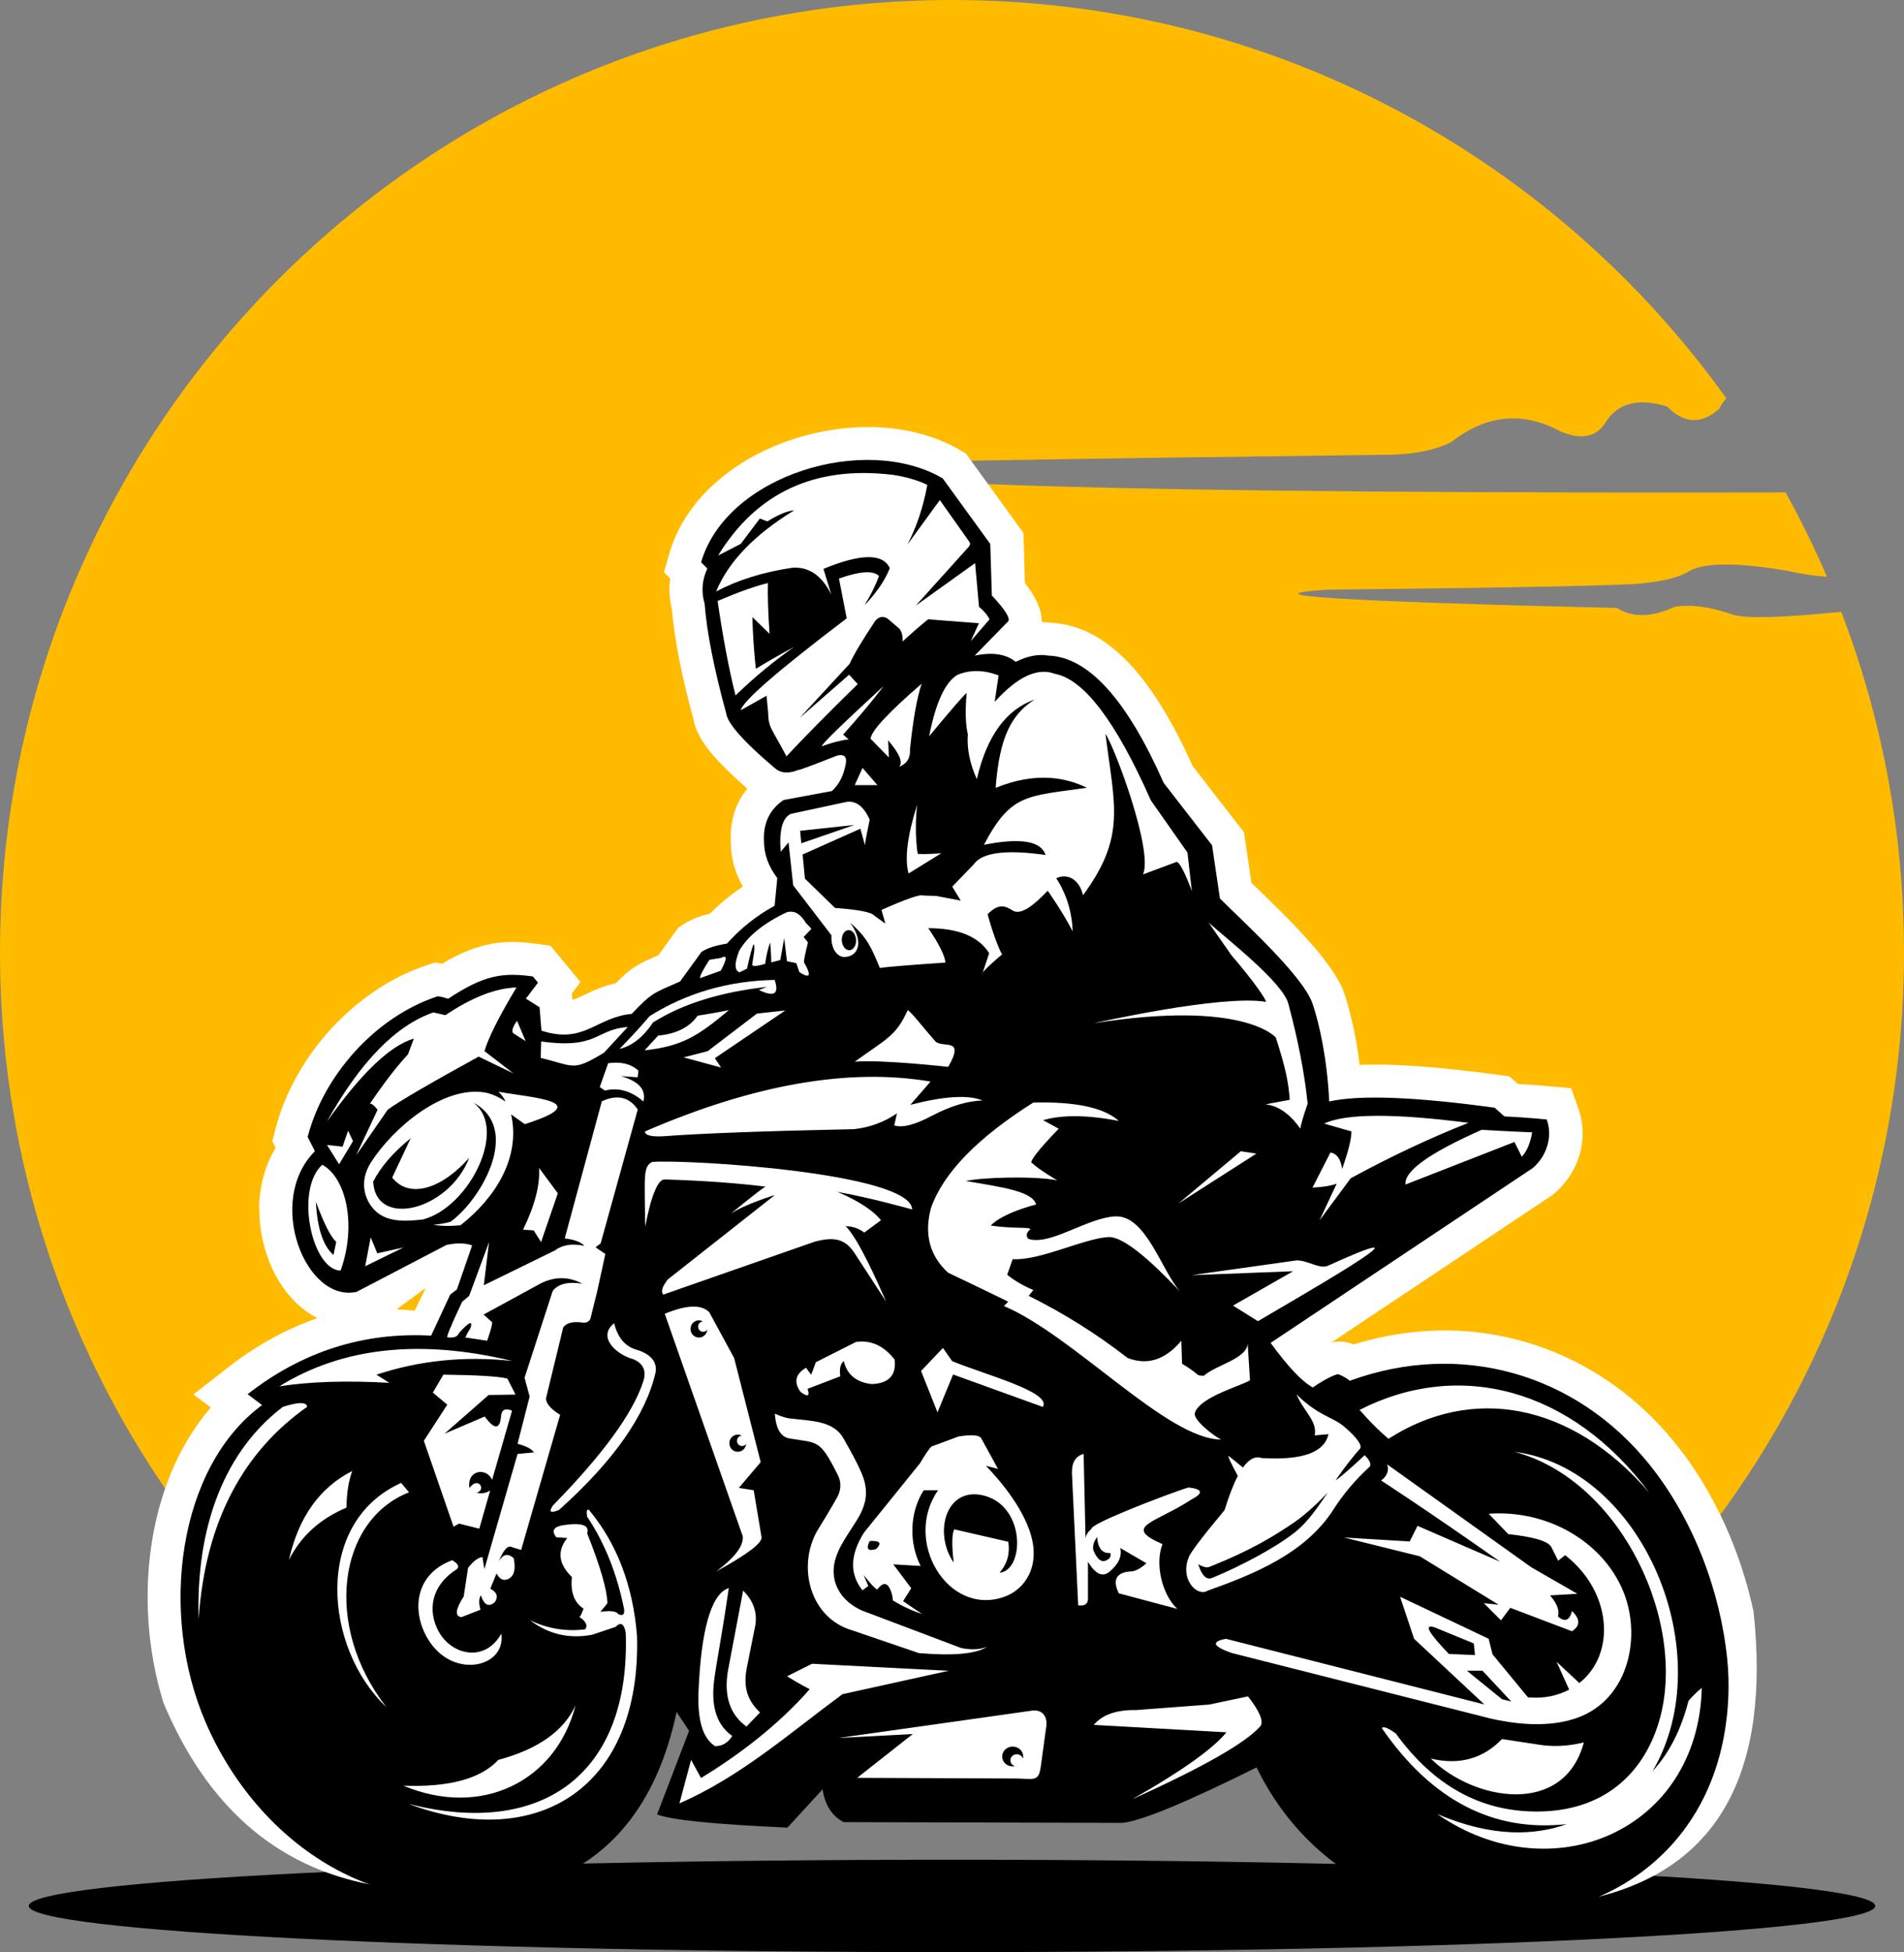
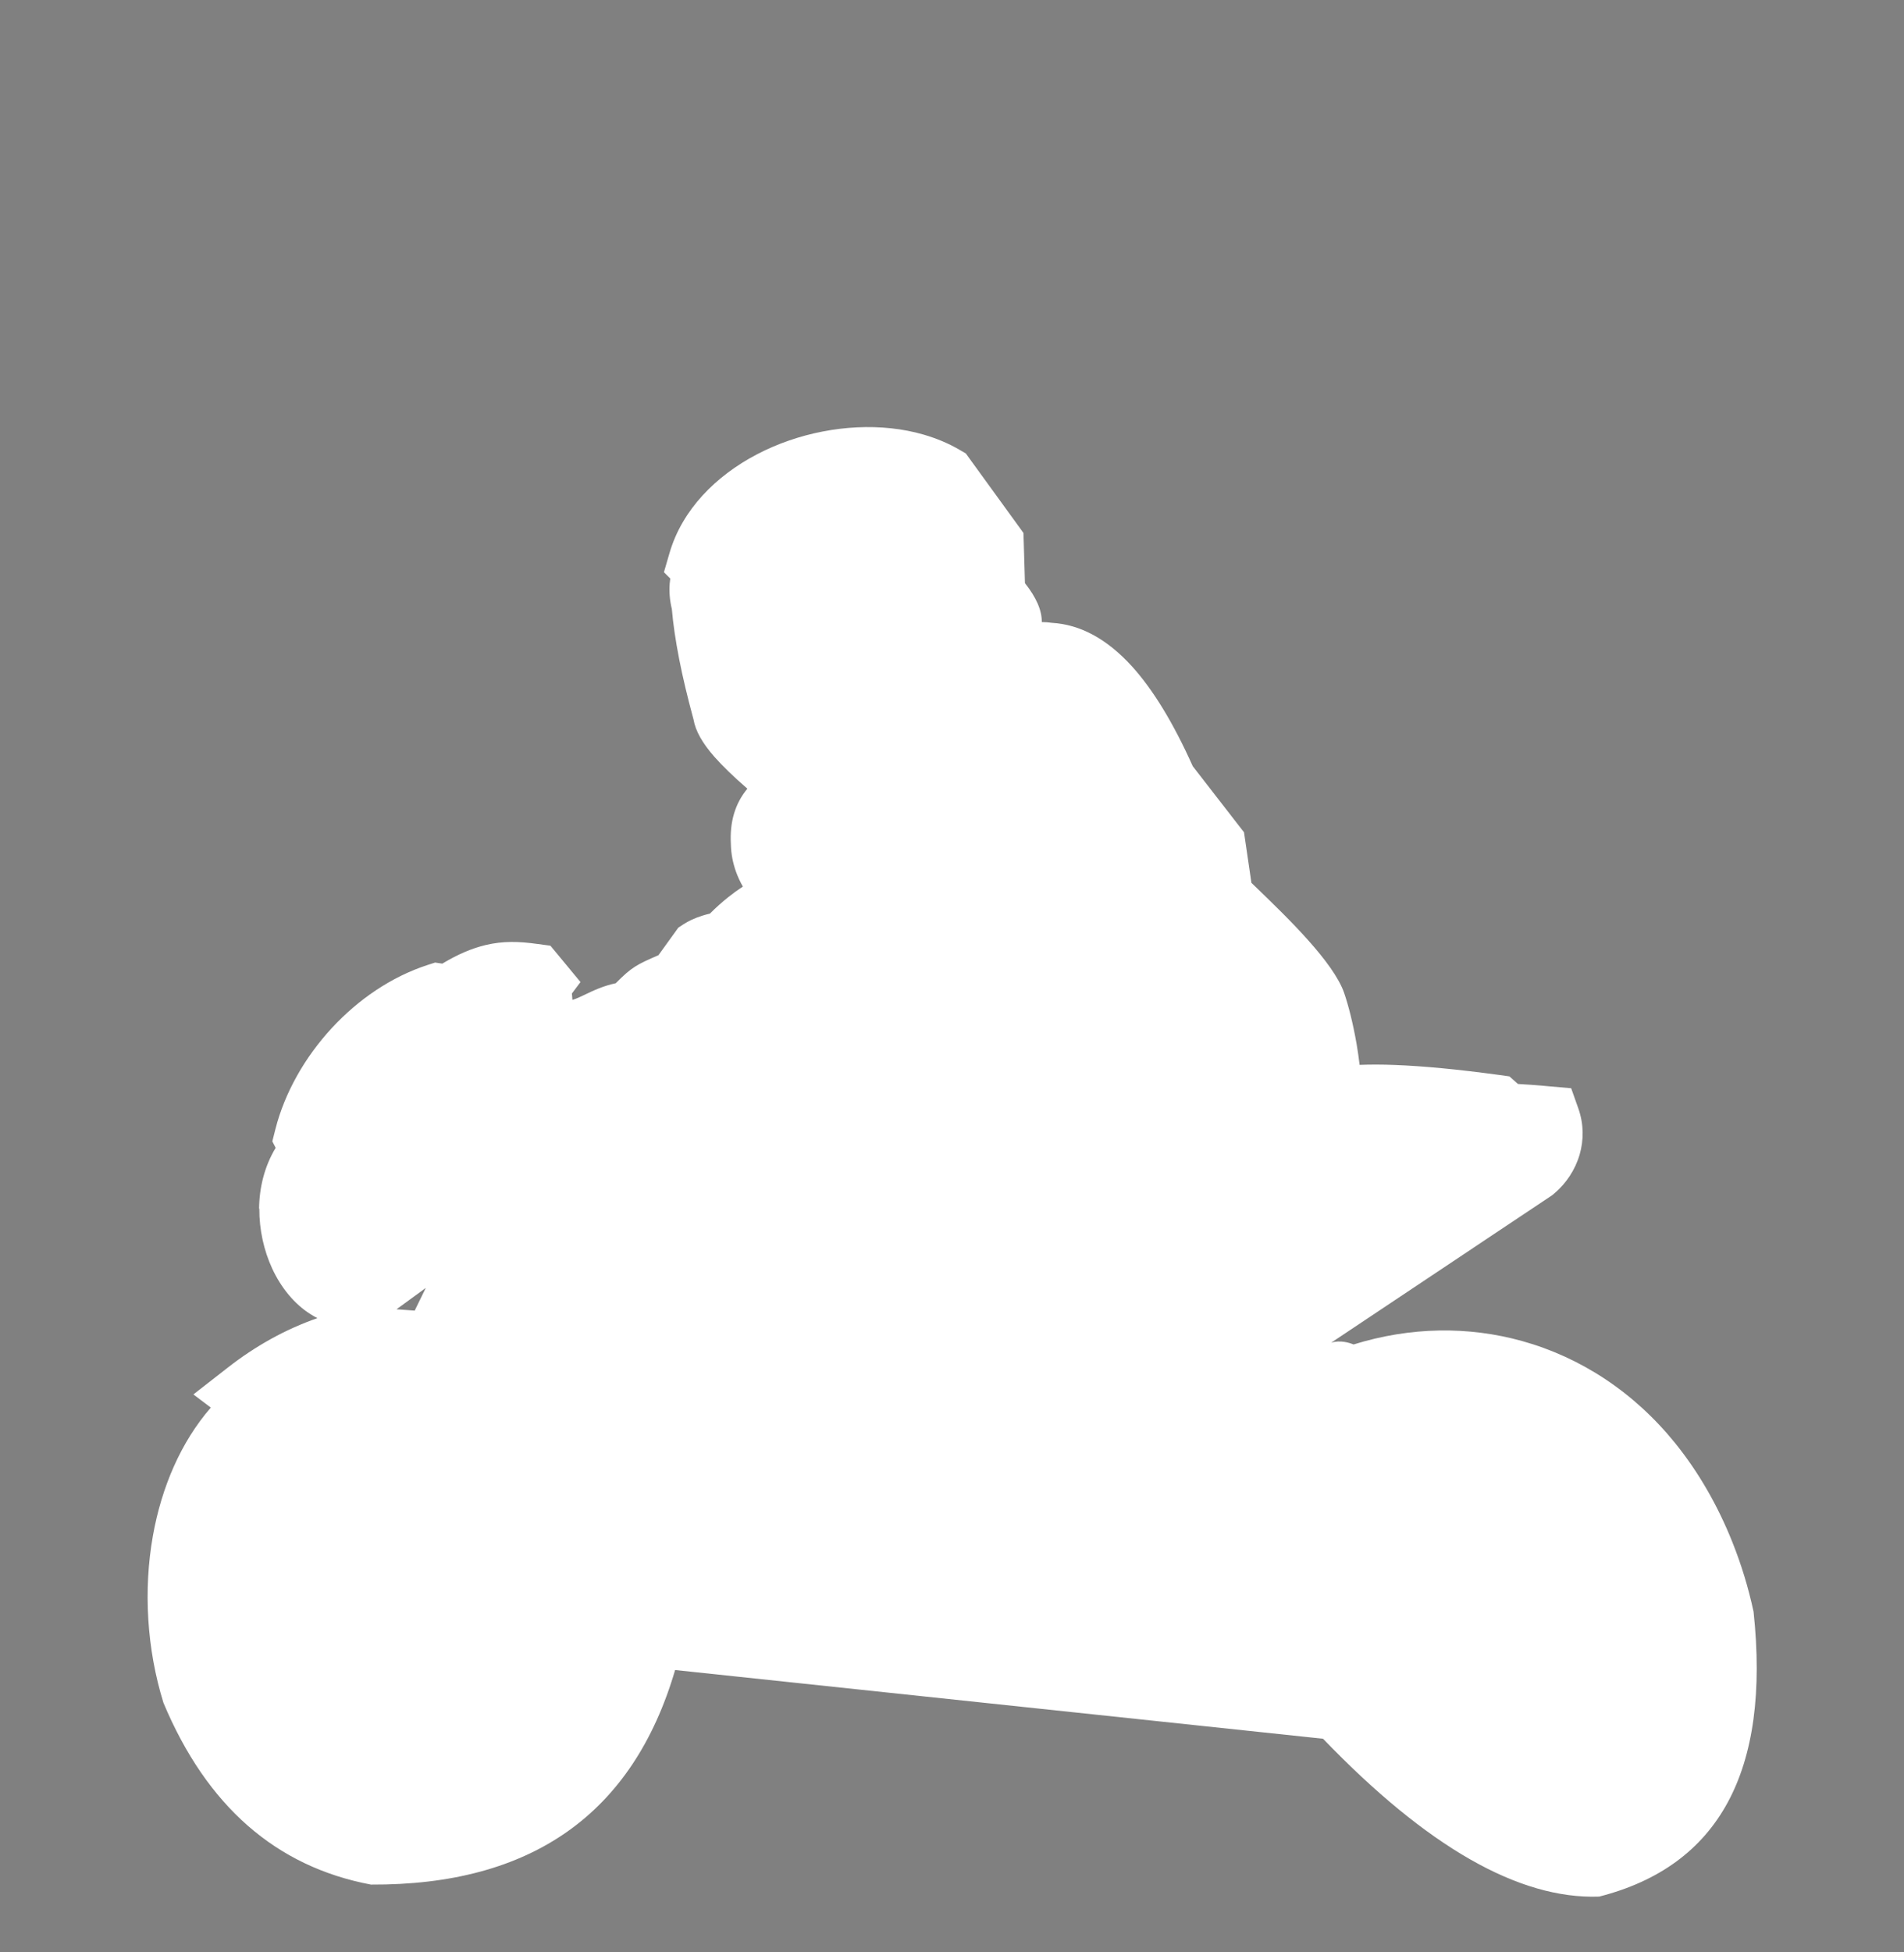
<svg xmlns="http://www.w3.org/2000/svg" clip-rule="evenodd" fill-rule="evenodd" height="23410.0" image-rendering="optimizeQuality" preserveAspectRatio="xMidYMid meet" shape-rendering="geometricPrecision" text-rendering="geometricPrecision" version="1.0" viewBox="5512.0 5228.0 22842.0 23410.0" width="22842.0" zoomAndPan="magnify">
  <rect x="5512.0" y="5228.0" width="22842.0" height="23410.0" fill="#808080" stroke="none" />
  <g>
-     <path d="M-1 0L33866 0 33866 33866 -1 33866z" fill="none" />
    <g>
      <g id="change1_1">
-         <path d="M16933 5228c-6308,0 -11421,5113 -11421,11421 0,3703 1762,6993 4493,9080l13856 0c2731,-2087 4493,-5377 4493,-9080 0,-1439 -267,-2816 -753,-4084 -695,70 -1125,82 -1289,37 -278,-97 -514,-130 -710,-97 -272,127 -503,132 -691,14 -3326,-79 -4482,-153 -3470,-220 2412,-25 3686,-52 3819,-81 213,-23 375,-64 483,-121 175,-124 577,-132 1209,-24 176,39 336,63 478,72 -149,-346 -315,-684 -496,-1012 -7749,16 -11628,-94 -11631,-331 500,-30 2748,-70 6744,-119 374,5 668,-47 880,-156 419,-328 855,-369 1309,-124 253,106 434,66 544,-119 147,-225 391,-286 731,-182 205,209 414,218 627,27 25,-50 53,-91 84,-125 -2072,-2892 -5461,-4776 -9290,-4776z" fill="#fb0" />
-       </g>
+         </g>
      <g>
        <g id="change2_1">
-           <path d="M16933 27530c6117,0 11076,248 11076,554 0,306 -4959,554 -11076,554 -6117,0 -11076,-248 -11076,-554 0,-306 4959,-554 11076,-554z" />
-         </g>
+           </g>
        <g>
          <g id="change3_1">
            <path d="M8620 19723c3,-252 64,-507 199,-730l-40 -78 37 -146c110,-433 351,-861 678,-1214 315,-340 711,-613 1148,-755l90 -29 86 13c192,-115 357,-184 520,-223 211,-50 398,-44 621,-13l156 21 99 119 61 74 201 243 -103 137 6 77c47,-14 91,-35 135,-56 114,-55 231,-111 385,-144 193,-195 254,-224 512,-336l195 -270 43 -60 61 -40c62,-41 137,-75 224,-103 30,-10 61,-18 95,-26 70,-71 144,-137 222,-199 55,-44 113,-86 173,-125 -32,-56 -59,-114 -81,-174 -39,-108 -61,-220 -63,-337l0 0c-15,-265 51,-486 198,-663 -166,-144 -298,-272 -396,-383 -143,-162 -227,-311 -250,-447 -74,-272 -131,-513 -172,-723 -43,-221 -73,-422 -88,-601 -25,-104 -34,-206 -26,-306 2,-20 4,-40 7,-60l-76 -76 66 -227c39,-134 93,-258 161,-374 266,-456 742,-795 1276,-979 522,-180 1110,-216 1613,-70 154,45 299,105 432,183l74 43 49 68 571 787 71 98 4 125 14 477c137,173 204,328 202,467 41,0 81,3 121,9 342,20 662,194 960,521 253,279 497,678 730,1198l550 709 65 83 15 102 74 505 84 81c351,339 903,873 1029,1241 50,146 105,358 149,612 13,78 26,162 36,249 127,-5 266,-5 419,1 346,13 765,53 1256,120l122 17 90 80 13 11c246,14 381,29 382,29l256 22 86 243c67,190 65,380 16,551 -53,184 -163,348 -301,465l-31 26 -5 3 -2645 1764c109,-35 223,1 269,21 685,-213 1380,-220 2023,-41 704,196 1343,614 1837,1226 283,350 513,755 684,1183 109,272 194,553 255,836 204,1911 -413,3050 -1852,3417 -961,35 -2065,-596 -3313,-1893 0,0 -2591,-275 -7773,-824 -507,1726 -1724,2583 -3649,2573 -1140,-215 -1970,-942 -2489,-2179 -201,-647 -242,-1356 -127,-2003 104,-584 336,-1125 695,-1538l-209 -158 409 -319c339,-265 698,-463 1079,-596 -28,-14 -55,-29 -81,-46 -195,-122 -355,-318 -462,-549 -99,-214 -156,-466 -154,-719zm1649 1206l218 16 133 -272 -351 256z" fill="#fff" />
          </g>
          <g id="change2_2">
-             <path d="M9289 19034c-595,599 -110,1821 501,1686 0,0 359,-187 1077,-562 122,-27 225,-25 309,5 0,0 -61,176 -183,529 0,0 -27,20 -80,61 0,0 -76,164 -229,492 -811,-44 -1545,190 -2201,702 0,0 58,44 173,131 -1006,739 -1243,2489 -678,3802 624,1450 2122,2532 3927,1974 912,-282 1486,-980 1724,-2095 0,0 50,75 150,225 0,0 -128,334 -384,1002 158,66 679,119 1564,159 0,0 140,-153 421,-459 30,191 115,322 253,393 0,0 1114,3 3343,9 225,-21 762,-243 1611,-665 412,846 1100,1379 1859,1623 1651,531 3425,-209 3750,-2009 54,-299 68,-611 37,-915 -84,-823 -412,-1685 -936,-2335 -878,-1089 -2262,-1485 -3591,-1001 0,0 -55,-46 -136,-77 -9,-10 -130,35 -309,157 -129,-70 -297,-248 -506,-534 0,0 1049,-699 3147,-2098 150,-128 245,-356 166,-581 0,0 -227,-24 -508,-37 0,0 -4,-4 -117,-104 -961,-132 -1623,-156 -1985,-75 -23,-511 -120,-939 -200,-1174 -116,-338 -853,-1000 -1111,-1261 0,0 -31,-212 -94,-637 0,0 -194,-250 -581,-749 -443,-1002 -905,-1511 -1386,-1526 -116,-21 -245,4 -389,75 -114,-94 -278,-119 -492,-75 0,0 134,-137 403,-412 25,-39 -41,-142 -197,-309 0,0 -6,-206 -19,-618 0,0 -190,-262 -571,-787 -933,-543 -2595,-37 -2898,1007 0,0 25,25 75,75 -64,135 -75,276 -33,421 27,344 113,781 258,1311 14,123 208,343 583,660 70,63 164,71 284,23 4,6 160,-52 468,-173 92,-20 123,24 94,131 -25,121 -78,219 -159,295 0,0 -194,36 -581,108 -169,115 -247,282 -234,501 1,152 54,297 159,435 0,0 -11,111 -32,332 -216,118 -407,269 -572,454 -135,21 -236,54 -304,98 0,0 -86,119 -258,356 -328,144 -334,131 -581,389 -425,38 -569,368 -1082,201 0,0 -8,-94 -23,-281 0,0 -55,-34 -164,-103 0,0 48,-64 145,-192 0,0 -21,-25 -61,-74 -354,-49 -582,-22 -1016,267 -37,-11 -75,-23 -124,-30 -757,247 -1376,960 -1562,1688 57,111 85,167 85,167zm-309 4897c143,-282 372,-490 688,-623 3,-177 27,-324 70,-440 -390,198 -643,553 -759,1063zm2510 2402c478,-129 787,-347 927,-656 -232,914 -1131,1357 -2065,965 549,20 928,-83 1138,-309zm1754 -8508c109,-119 164,-178 164,-178 219,-21 377,-100 473,-239 94,-12 375,-66 375,-66 -373,312 -561,432 -1011,482zm3488 -111c-133,-149 -282,-344 -330,-373 -141,311 -247,339 -636,619 322,-28 1121,62 1121,62 213,-366 -74,-217 -155,-308zm-4733 200c3,-131 5,-197 5,-197 681,96 653,-146 1039,-173 -190,206 -286,309 -286,309 -375,225 -344,163 -759,61zm12514 8209c-114,28 -304,63 -526,29l-456 -69c-229,237 -514,315 -854,234 515,508 1598,700 1836,-194z" />
-           </g>
+             </g>
          <g id="change3_2">
-             <path d="M21716 19358c486,-264 958,-486 1414,-665 -898,-115 -1475,-112 -1733,9 219,62 328,94 328,94 -1,96 -39,246 -112,450 -16,-119 -63,-184 -140,-197 -144,281 -215,421 -215,421 120,-6 217,-21 290,-47 -137,293 -206,440 -206,440 250,-337 375,-506 375,-506zm-11677 901c-53,-128 -80,-192 -80,-192 -44,231 -66,346 -66,346 306,-150 459,-225 459,-225 -209,47 -314,70 -314,70zm1639 -2635c94,59 140,89 140,89 0,0 -34,-81 -103,-243 -59,82 -72,134 -37,155zm3253 -277c-562,381 -843,571 -843,571 0,0 25,37 75,112 0,0 -150,-41 -450,-122 0,0 97,-25 290,-75 0,0 197,-150 590,-450 225,-25 337,-37 337,-37zm1481 -1644c262,-162 393,-243 393,-243 0,0 -159,15 -283,8 0,0 -46,-246 -7,-589 -118,372 -152,647 -103,824zm3576 8605c575,-205 1186,-452 1524,-982 115,-180 259,-351 433,-511 23,-31 -11,-89 -62,-136 0,0 -241,229 -350,304 0,0 143,-212 297,-385 33,-53 -100,-185 -201,-269 -131,-109 -300,-121 -564,-380 97,219 249,315 220,492 109,-9 164,-14 164,-14 -48,220 -315,315 -801,286 -76,-27 -151,11 -225,114 -42,-36 -99,-81 -168,-137 -20,-11 16,69 107,238 -54,102 -106,238 -159,409 -280,336 -423,527 -431,571 -102,247 86,459 215,403zm-101 -321c53,163 112,187 171,162 354,-147 749,-358 982,-540 171,-134 295,-328 400,-481 -94,99 -244,247 -394,351 -255,175 -532,342 -1007,532 -28,11 -53,31 -151,-24zm511 -4953c125,19 187,28 187,28 -624,400 -936,599 -936,599 499,-418 749,-627 749,-627zm715 -270c2,-39 31,-140 87,-301 -37,-359 -114,-760 -233,-1202 -68,-254 -749,-784 -956,-970l50 71 4 6 208 297 -4 -1c298,345 437,558 430,578 -533,-90 -2065,257 -2065,257 1811,-287 2184,172 2184,172 122,377 152,543 167,746 -228,41 -322,60 -281,56 147,18 284,115 409,291zm-6308 -1786c58,170 -4,211 -189,122 0,0 33,-12 98,-37 -557,61 -1013,203 -1367,426 -118,176 -252,282 -403,318 127,-129 248,-260 361,-393 442,-278 941,-423 1500,-435zm-647 -108c79,-145 81,-196 5,-155 -94,16 -140,23 -140,23 -80,125 -118,198 -112,220 165,-59 248,-89 248,-89zm316 -26c65,-293 94,-364 87,-213 0,0 -9,57 -26,171 18,17 70,11 157,-16 0,0 12,-119 59,-258 0,0 12,113 14,241 0,0 36,-9 108,-28 0,0 16,-87 47,-262 0,0 11,92 33,276 0,0 37,8 112,23 0,0 12,36 37,108 129,83 148,44 56,-117 -5,-13 11,-93 47,-239 0,0 -17,-22 -52,-66 0,0 31,-33 94,-98 0,0 -23,-25 -70,-75 -65,-108 -141,-149 -229,-122 -277,132 -465,285 -567,459 -59,149 -59,236 2,260 61,-30 91,-44 91,-44zm1292 -2201c62,-137 94,-206 94,-206 119,137 178,206 178,206 -181,0 -272,0 -272,0zm1171 1217c171,-178 257,-267 257,-267 99,-142 386,-180 862,-112 -55,-168 -301,-209 -740,-122 325,-615 510,-581 1236,-684 -246,-119 -604,-199 -1095,1 44,-612 193,-885 467,-1059 -343,121 -574,439 -693,955 -85,-189 -121,-369 -108,-539 -28,-118 -33,-283 -14,-496 -35,28 -185,201 -450,520 78,-400 190,-645 337,-735 150,-64 315,-62 496,5 -31,212 -47,318 -47,318 274,-303 514,-415 721,-337 349,64 733,570 1152,1517 293,418 440,627 440,627 40,363 59,519 56,468 -91,-238 -153,-356 -187,-356 -268,100 -403,150 -403,150 128,-277 -341,-1531 -450,-1686 109,870 249,1230 -269,1936 -43,-187 -183,-269 -321,-204 123,191 188,403 197,637 -137,-262 -300,-487 -300,-487 -162,170 -313,292 -413,241 -102,-64 -172,-92 -308,40 81,303 184,524 178,478 -176,150 -257,231 -243,243 56,-169 84,-253 84,-253 -125,-200 -369,-300 -730,-300 127,187 196,325 206,412 -481,33 -743,55 -787,66 -102,-246 -153,-368 -356,-543 169,231 96,406 -68,410 -90,2 -167,-104 -157,-260 -306,-400 -459,-599 -459,-599 -37,-343 -56,-515 -56,-515 -62,75 -94,112 -94,112 -20,-256 20,-407 122,-454 450,-97 674,-145 674,-145 113,-12 203,60 272,215 -42,196 -60,299 -56,309 -37,-134 -56,-201 -56,-201 -462,206 -693,309 -693,309 19,194 28,290 28,290 240,234 361,351 361,351 285,21 442,52 473,94 87,62 131,94 131,94 -31,-109 -47,-164 -47,-164 299,-133 467,-191 501,-173 103,3 155,5 155,5 197,37 295,56 295,56 -69,-112 -103,-169 -103,-169zm-1175 -739c-434,47 -651,70 -651,70 9,100 14,150 14,150 425,-147 637,-220 637,-220zm-72 1261c47,-3 88,50 92,116 4,67 -32,123 -79,125 -47,3 -88,-50 -92,-116 -4,-67 32,-123 79,-125zm4 -2287c-83,8 -190,35 -323,82 -2,-25 245,-265 740,-721 0,0 -147,206 -484,581 59,52 68,59 68,59zm735 119c37,-355 83,-618 140,-787 -399,345 -604,565 -613,660 147,150 220,225 220,225 -6,-137 -9,-206 -9,-206 137,160 181,266 131,318 94,-37 138,-107 131,-211zm-1850 -965c151,-93 304,-180 459,-262 -242,169 -476,362 -702,581 -78,-310 -150,-688 -215,-1133 253,-108 455,-180 604,-215 -5,150 2,353 19,609 -137,-134 -206,-201 -206,-201 5,200 19,408 42,623zm2561 -1526c14,21 12,41 -5,61 0,0 -212,236 -637,707 0,0 237,-170 712,-510 0,0 16,175 47,524 62,52 104,102 126,150 0,0 -75,87 -225,262 0,0 33,-72 98,-215 0,0 -203,-16 -609,-47 -78,61 -185,154 -307,266 4,-67 -9,-118 -39,-154 0,0 -45,-39 -136,-117 -52,-37 -102,-31 -150,19 -160,240 -263,413 -309,518l-601 651 594 -519 103 113c-351,342 -697,695 -855,866 -182,-348 -216,-337 -220,-529 0,0 -6,-66 -19,-197 0,0 -103,58 -309,173 25,-111 449,-478 1271,-1102 -15,-73 -46,-232 -93,-477 252,-89 412,-99 481,-30 -48,124 -105,239 -171,343l10 -7c139,-147 235,-291 290,-431 -84,-179 -349,-175 -796,9 0,0 31,103 94,309 -111,-227 -265,-335 -464,-323 -352,52 -658,147 -918,286 147,-357 459,-682 937,-974 -83,7 -189,50 -318,131 -4,2 -35,-8 -94,-33 0,0 -76,101 -229,304 0,0 -91,47 -272,140 463,-755 1159,-1078 2088,-969 163,24 303,64 422,122 -48,262 -127,501 -239,716 259,-356 389,-534 389,-534 234,331 351,496 351,496zm-5614 13096c-188,337 -565,264 -731,8 -142,-220 -150,-547 176,-767 59,-33 48,-73 -33,-122 -509,187 -486,723 -227,1037 310,376 872,227 815,-157zm-1201 -1807c62,75 94,112 94,112 -855,335 -1030,1605 -272,2575 -746,-701 -881,-2212 178,-2688zm-1128 -913c-751,527 -1222,1357 -1302,2547 -35,-1136 326,-2027 1011,-2547 189,-60 286,-60 290,0zm1232 4767c1542,568 2778,-209 2725,-2023 -49,-602 -241,-1105 -576,-1508 -25,-13 -32,14 -23,80 212,316 360,687 445,1114 6,62 -18,80 -70,56 -23,-36 -95,-45 -215,-28 0,0 28,-34 84,-103 -4,-161 -85,-441 -243,-838 31,-98 -64,-131 -286,-98 -118,19 -146,68 -84,145 87,6 131,9 131,9 -124,156 -105,312 56,468 -19,182 28,308 140,379 -27,72 -44,105 -52,98 82,56 106,106 70,150 -227,29 -447,-7 -660,-108 221,167 469,225 745,173 187,-62 281,-94 281,-94 61,-63 102,-40 122,70 59,1712 -1020,2453 -2589,2056zm1484 -6883c-84,-6 -126,-9 -126,-9 141,-289 205,-536 192,-740 150,203 225,304 225,304 -134,390 -201,585 -201,585 -59,-94 -89,-140 -89,-140zm-1201 -66c109,13 165,18 324,5 417,-328 724,-808 608,-1330 0,0 55,39 164,117 861,-274 93,-315 -318,-389 0,0 52,41 87,119 0,0 -121,-90 -251,-110 -493,-82 -1093,416 -1364,839 -152,238 -69,461 49,577 134,131 330,136 575,107 556,-145 1026,-1092 604,-1401 580,308 104,1154 -272,1428 -94,28 -206,37 -206,37zm429 -805c-241,630 -1122,853 -1152,286 91,-178 241,-351 450,-520 -175,371 -222,472 -222,472 214,268 612,119 924,-238zm-1543 1353c198,-550 63,-1118 -220,-1269 -331,298 -125,1262 220,1269zm-52 -346c-22,106 -33,159 -33,159 -125,-108 -195,-321 -211,-637 97,262 178,421 243,478zm201 -1206c-39,-84 -59,-126 -59,-126 0,0 -22,64 -66,192 0,0 -62,-7 -187,-21 97,155 145,232 145,232 111,-184 166,-276 166,-276zm660 -1042c-190,203 -379,478 -459,595 16,-10 48,13 94,70 0,0 -86,183 -258,548 0,0 126,-183 379,-548 129,-96 493,-308 1091,-637 0,0 139,67 417,201 0,0 -116,-89 -347,-267 48,-163 176,-417 384,-763 -248,7 -532,117 -852,332 0,0 -48,-11 -145,-33 -452,157 -878,594 -1278,1311 413,-583 761,-915 1044,-997 -47,125 -70,187 -70,187zm2557 262c213,63 302,164 267,304 -147,-127 -301,-171 -461,-131 -42,-28 -63,-42 -63,-42 67,-190 101,-286 101,-286 153,-21 274,8 363,89 -6,53 -9,80 -9,80 -131,-9 -197,-14 -197,-14zm-1648 2510c42,-347 63,-520 63,-520 -159,431 -239,646 -239,646 -56,47 -84,70 -84,70 -140,298 -198,440 -173,426 74,10 119,-7 136,-52 123,-136 169,-154 136,-56 -54,85 -70,123 -47,112 165,25 248,37 248,37 39,-108 59,-182 61,-220 -69,-62 -103,-94 -103,-94 459,-250 688,-375 688,-375 169,-83 335,-81 496,5 -174,-27 -292,3 -356,89 -225,693 -337,1039 -337,1039 41,150 61,225 61,225 -97,378 -145,567 -145,567 103,27 169,61 197,103 -131,12 -197,19 -197,19 -265,921 -398,1381 -398,1381 -16,-97 -23,-145 -23,-145 -55,7 -112,51 -173,131 -34,228 -52,342 -52,342 -99,154 -109,237 -28,248 153,-59 229,-89 229,-89 -21,-79 -20,-137 5,-173 39,119 96,146 169,80 42,-65 23,-118 -56,-159 50,-122 75,-183 75,-183 35,66 79,90 131,70 78,-30 103,-114 75,-253 -69,-62 -128,-49 -178,37 56,-141 109,-197 159,-169 72,22 108,33 108,33 312,-1080 468,-1620 468,-1620 -115,-72 -172,-139 -169,-201 137,-565 206,-848 206,-848 43,-57 124,-75 243,-56 44,0 72,-17 84,-51 53,-215 80,-323 80,-323 66,-300 98,-450 98,-450 -78,-53 -117,-80 -117,-80 41,-31 61,-47 61,-47 297,-1071 445,-1606 445,-1606 -103,-151 -247,-183 -431,-98 -297,1096 -445,1644 -445,1644 119,15 197,44 234,89 -146,-31 -263,-12 -353,56 -568,278 -852,417 -852,417zm-439 1431c-187,288 -280,432 -280,432 0,0 119,343 356,1030 0,0 22,-12 66,-37 0,0 81,20 243,61 0,0 44,-153 131,-459 -45,32 -99,42 -164,28 120,-30 23,-205 -85,-57 -33,-220 206,-249 272,-98 0,0 80,-276 239,-829 -76,-33 -120,-15 -131,56 -12,172 -78,176 -197,14 0,0 -161,69 -482,206 0,0 176,-155 529,-464 0,0 108,-2 323,-5 0,0 -33,-64 -98,-192 -105,-27 -361,-42 -768,-47 -84,144 -126,215 -126,215 116,97 173,145 173,145zm-848 -361c518,-171 1061,-226 1629,-164 -1106,-266 -2038,-165 -2795,304 367,-57 808,-71 1320,-42 -103,-66 -155,-98 -155,-98zm2116 1569c-53,79 -28,97 75,52 653,-585 1039,-1135 1157,-1648 20,-122 -50,-211 -211,-267 -147,-36 -242,-143 -286,-323 -214,171 42,384 229,431 124,53 163,145 117,276 -125,379 -486,872 -1082,1480zm4311 -3550c0,0 -515,-145 -899,-211 0,0 370,145 524,340 0,0 -10,7 -200,148 -32,-23 -110,-78 -225,-76 149,133 407,723 487,904 0,0 -126,-193 -378,-580 -115,-177 -250,-199 -478,-139 0,0 -575,201 -1818,635 -31,-37 -12,-98 56,-183 0,0 428,-337 1283,-1011 0,0 -365,111 -530,225 0,0 331,-274 417,-326 -317,-40 -748,-73 -1210,-86 -80,-2 -161,193 -233,566 -6,-621 -26,-717 84,-776 418,-33 3107,130 3119,570zm248 -1129c215,-113 414,-172 595,-178 -168,-70 -457,-53 -866,52 0,0 81,-93 243,-279 -980,-166 -2122,34 -3428,599 3,53 107,65 234,56 455,-34 1214,-62 2276,-84 189,-21 361,-84 515,-190 -22,97 -33,145 -33,145 99,32 253,-8 464,-122zm6967 4034c1554,191 2487,2435 1667,3830 197,-212 341,-493 431,-843 0,0 72,-86 159,-155 -42,1719 -1809,2461 -3175,1512 672,289 1184,255 1555,122 -882,98 -1621,-286 -2219,-1152 20,-24 76,-2 169,66 452,622 1013,934 1686,935 796,2 1271,-443 1462,-1050 372,-1180 -437,-2930 -1734,-3266zm-1363 1739c709,336 1063,504 1063,504 0,0 16,62 47,187 0,0 132,160 425,516 208,17 364,-25 494,-93l-151 -334 273 255c443,-349 391,-1097 -170,-1533 0,0 -28,22 -84,66 0,0 -25,-50 -75,-150 -25,-78 -200,-134 -524,-169 0,0 -78,-81 -234,-244 701,-50 1340,327 1594,884 255,559 95,1337 -529,1562 -266,96 -615,107 -1042,10 0,0 -1036,-262 -3109,-787 -226,-80 -247,-137 -66,-169 0,0 1033,262 3100,787 0,0 -281,-262 -843,-787 0,0 -56,-169 -169,-506zm586 686c-248,-257 -305,-363 -169,-318 312,128 468,192 468,192 9,94 14,140 14,140 -209,-9 -314,-14 -314,-14zm749 571c-75,-19 -112,-28 -112,-28 0,0 -140,-114 -421,-342 125,0 187,0 187,0 231,247 346,370 346,370zm-1563 -2650c69,-48 104,-129 71,-196 1155,824 1732,1236 1732,1236 368,212 553,318 553,318 -219,12 -328,19 -328,19 85,100 116,184 94,253 84,71 140,49 169,-66 100,97 100,178 0,243 -493,-187 -740,-281 -740,-281 -75,100 -112,150 -112,150 -137,-137 -206,-206 -206,-206 119,12 178,19 178,19 -631,-387 -946,-581 -946,-581 -606,-150 -908,-225 -908,-225 524,31 787,47 787,47 62,-125 94,-187 94,-187 662,287 993,431 993,431 -905,-637 -1429,-974 -1429,-974zm-257 -847c199,228 347,346 347,346 990,-637 2183,-450 3128,646 -936,-1255 -2284,-1600 -3474,-993zm-2187 2386c0,0 -234,-62 -702,-187 -77,-158 -33,-246 131,-262 55,4 122,-29 201,-98 0,0 -105,-61 -314,-183 22,98 -20,192 -126,281 -84,73 -172,34 -262,-117 0,0 0,151 0,454 -5,56 -44,79 -117,70 0,0 -25,-528 -75,-1583 -4,-129 43,-207 140,-234 0,0 8,337 23,1011 6,-38 29,-76 70,-112 1,-33 190,-120 401,-208 314,-131 699,-272 765,-288 170,19 181,68 33,145 -430,282 -838,320 -346,534 -92,236 -7,605 178,777zm-850 -583c42,-19 58,-48 47,-87 -97,7 -150,-57 -159,-192 -42,58 -57,112 -44,162 46,108 98,147 157,117zm1440 2063c-168,203 -545,470 -1128,801 850,-384 1362,-676 1536,-876 39,-60 -11,-178 -150,-356 -309,66 -464,98 -464,98 -584,44 -876,66 -876,66 -237,-4 -407,55 -510,178 1061,59 1592,89 1592,89zm-3463 -2903c0,0 -31,0 -169,0 -170,263 -180,631 -37,908 0,0 -109,-6 -328,-19 0,0 72,95 215,286 0,0 -33,52 -98,155 0,0 76,52 229,155 -128,-43 -245,-98 -351,-164 -5,-68 -23,-126 -56,-173 -34,-42 -78,-28 -131,42 -24,-7 -78,-65 -164,-173 0,0 19,44 56,131 0,0 -23,17 -70,52 -156,-195 -150,-426 19,-693 0,0 223,-276 670,-829 57,-96 102,-163 136,-201 219,-81 328,-122 328,-122 147,-23 236,-18 267,14 137,250 206,375 206,375 -97,-25 -145,-37 -145,-37 203,210 449,520 540,830 110,377 -69,656 -328,744 -673,229 -1208,-673 -788,-1278zm742 988c78,-92 128,-208 103,-370 0,0 -201,-46 -647,-149 -31,49 -31,197 -8,398 -249,-361 -89,-931 377,-799 488,138 470,890 176,921zm-1559 -379c-48,95 -22,127 77,96 72,-71 46,-103 -77,-96zm813 -1543c-131,-331 -197,-496 -197,-496 175,-184 262,-276 262,-276 103,147 111,158 111,158 402,165 1198,372 1088,549 -718,-259 -1077,-389 -1077,-389 -125,303 -187,454 -187,454zm-515 -634c23,188 -67,286 -272,295 -186,-20 -299,-113 -337,-276 -41,32 -55,93 -42,183 0,0 -131,50 -393,150 31,89 3,102 -84,37 -84,-117 -62,-214 66,-290 0,0 20,28 61,84 16,-40 35,-90 56,-150 0,0 161,-81 482,-243 178,-26 333,44 464,211zm796 3460c123,24 227,20 314,-14 -134,85 -407,110 -819,75 0,0 -265,-91 -796,-272 -509,-146 -665,-760 -426,-1189 89,-143 172,-282 248,-417 44,-91 44,-178 0,-262 -215,-429 -242,-377 -557,-431 -118,-9 -183,-109 -196,-300 73,32 131,51 172,56 242,32 523,20 647,234 101,175 171,307 210,398 117,250 58,425 -54,603 -121,192 -265,377 -270,586 -4,166 79,364 338,483 793,300 1189,449 1189,449zm-1243 1557c1045,5 1607,7 1901,8 212,1 275,47 300,-143 14,-103 36,-261 65,-474 18,-89 -20,-216 -169,-197 0,0 -774,109 -2322,328 0,0 297,-16 890,-47 0,0 -222,175 -665,524zm1864 -375c70,0 126,53 126,119 0,9 -1,18 -3,26 -9,-30 -39,-53 -74,-53 -43,0 -77,33 -77,73 0,33 24,61 56,70 -9,2 -18,3 -28,3 -70,0 -126,-53 -126,-119 0,-66 57,-119 126,-119zm-3858 159l-140 523c740,-326 1308,-832 1956,-1310 0,0 425,-94 1274,-281 0,0 -546,-28 -1639,-84 0,0 -100,50 -300,150 150,94 272,155 272,155 -386,441 -872,803 -1304,1065 -119,-218 -119,-218 -119,-218zm288 -164c86,0 154,-40 206,-122 -220,-154 -247,-413 -219,-656 21,-181 97,-558 177,-1118 -228,72 -333,570 -361,1203 -21,367 45,598 197,693zm337 -1864c121,120 170,257 146,412 0,0 -34,168 -101,504 -42,211 -14,382 157,544 0,0 -54,56 -163,169 -200,-145 -273,-370 -221,-674 0,0 60,-318 181,-955zm-108 -2788c212,830 318,1246 318,1246 0,0 -87,103 -262,309 0,0 59,9 178,28 0,0 31,187 94,562 12,69 -169,206 -543,412 223,-167 329,-307 318,-421 0,0 -312,-890 -936,-2669 261,-108 439,-114 534,-19 200,368 300,553 300,553zm-424 -454c18,0 34,5 49,13 -32,1 -58,29 -58,62 0,34 27,62 61,62 20,0 38,-10 49,-25 -4,53 -48,94 -100,94 -56,0 -101,-46 -101,-103 0,-57 45,-103 101,-103zm466 1370c18,0 34,5 49,13 -32,1 -58,29 -58,62 0,34 27,62 61,62 20,0 38,-10 49,-25 -4,53 -48,94 -100,94 -56,0 -101,-46 -101,-103 0,-57 45,-103 101,-103zm5797 59c-646,-4 -1761,-1242 -2603,-1601 0,0 17,-17 52,-52 -309,-151 -549,-266 -721,-347 -222,-203 -291,-462 -206,-777 147,-419 556,-840 1227,-1264 508,-13 850,61 1026,220 -375,-72 -678,-75 -908,-9 250,137 187,103 187,103 -256,264 -362,407 -318,412 75,75 300,206 300,206 -287,-55 -921,-34 -1096,9 450,75 800,125 843,281 -443,119 -543,253 -543,253 259,40 472,15 475,44 -81,62 -26,115 -26,115 255,89 699,-249 1040,-269 373,-22 560,658 786,906 -145,-148 -630,-672 -866,-658 -294,17 -821,285 -1147,265 -44,125 -66,187 -66,187 86,70 191,131 314,183 -37,47 -56,70 -56,70 425,211 820,459 1185,744 237,93 453,25 646,-206 6,184 9,276 9,276 249,151 147,139 261,144 152,-133 516,-202 526,-387 19,293 28,440 28,440 -74,59 -603,197 -662,394 -24,81 233,281 316,318zm145 -1606c200,125 300,187 300,187 269,-164 2385,-1365 841,-666 -100,45 -228,-58 -373,-64 0,0 -421,59 -1264,178 812,-31 1217,-47 1217,-47 -481,275 -721,412 -721,412zm3376 -1962c-871,340 -1306,510 -1306,510 -20,-159 284,-377 913,-656 381,22 606,30 606,30 -22,130 -63,227 -124,293 -59,-119 -89,-178 -89,-178z" fill="#fff" />
-           </g>
+             </g>
        </g>
      </g>
    </g>
  </g>
</svg>